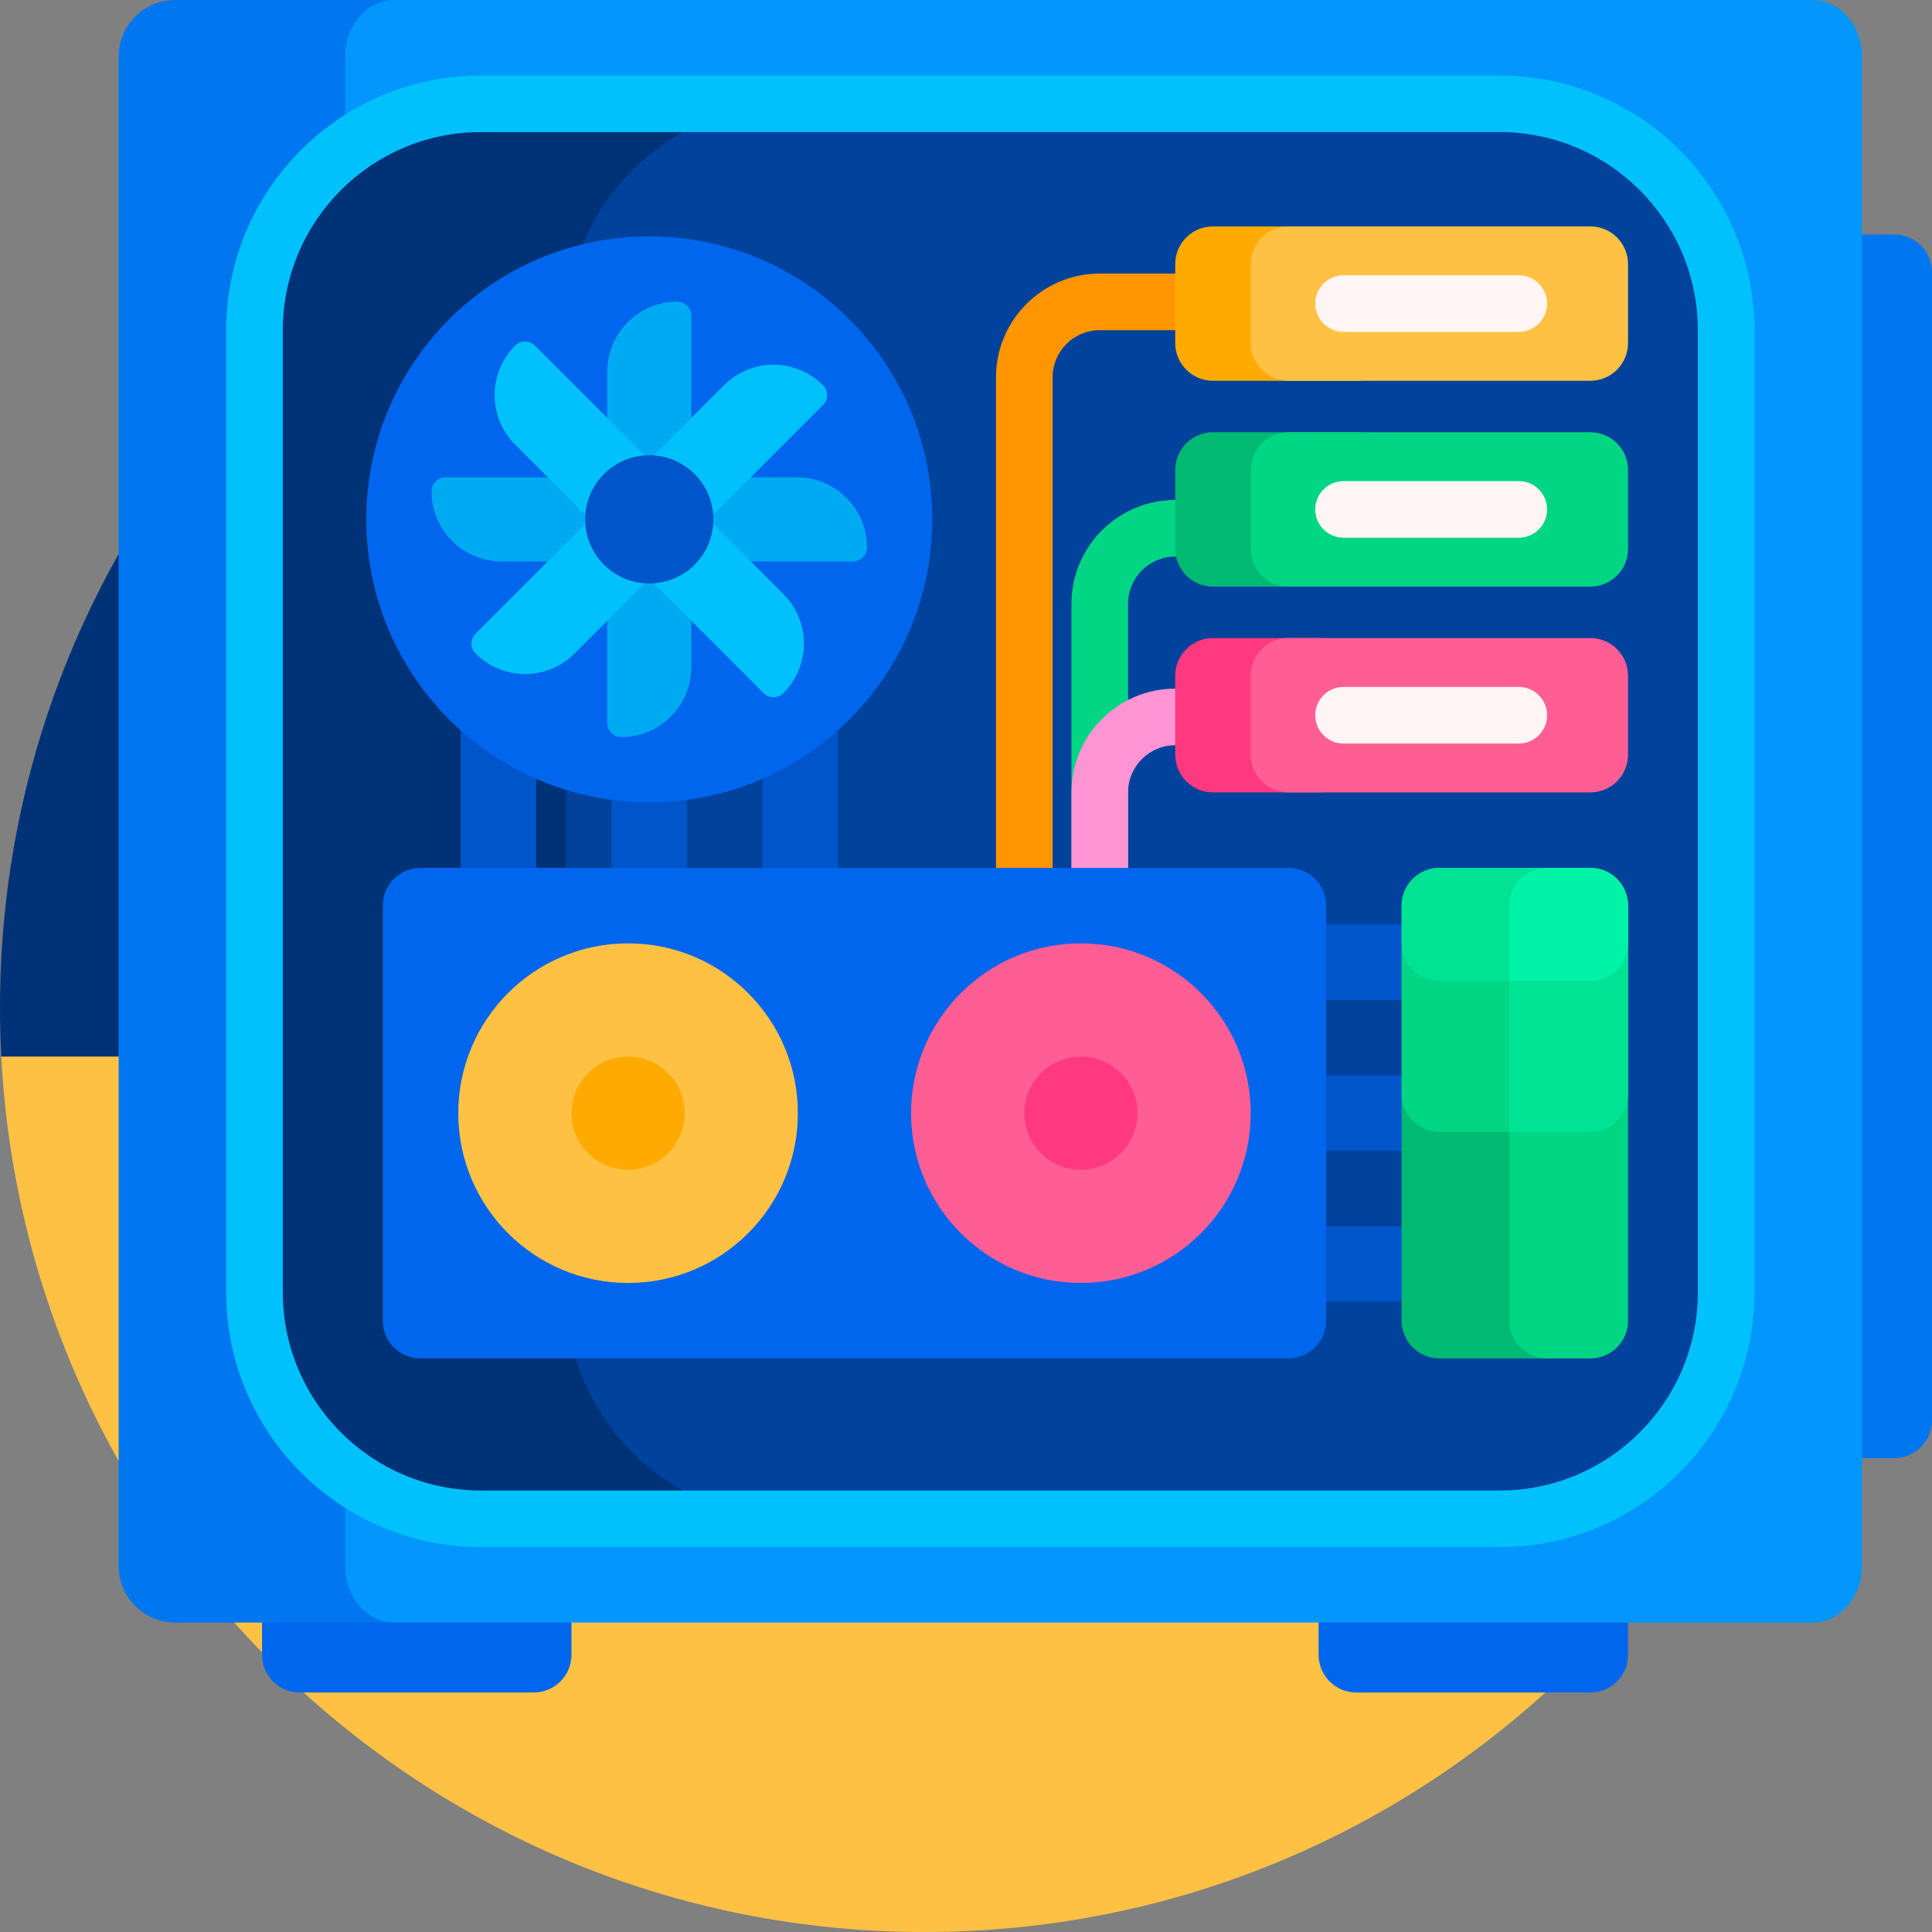
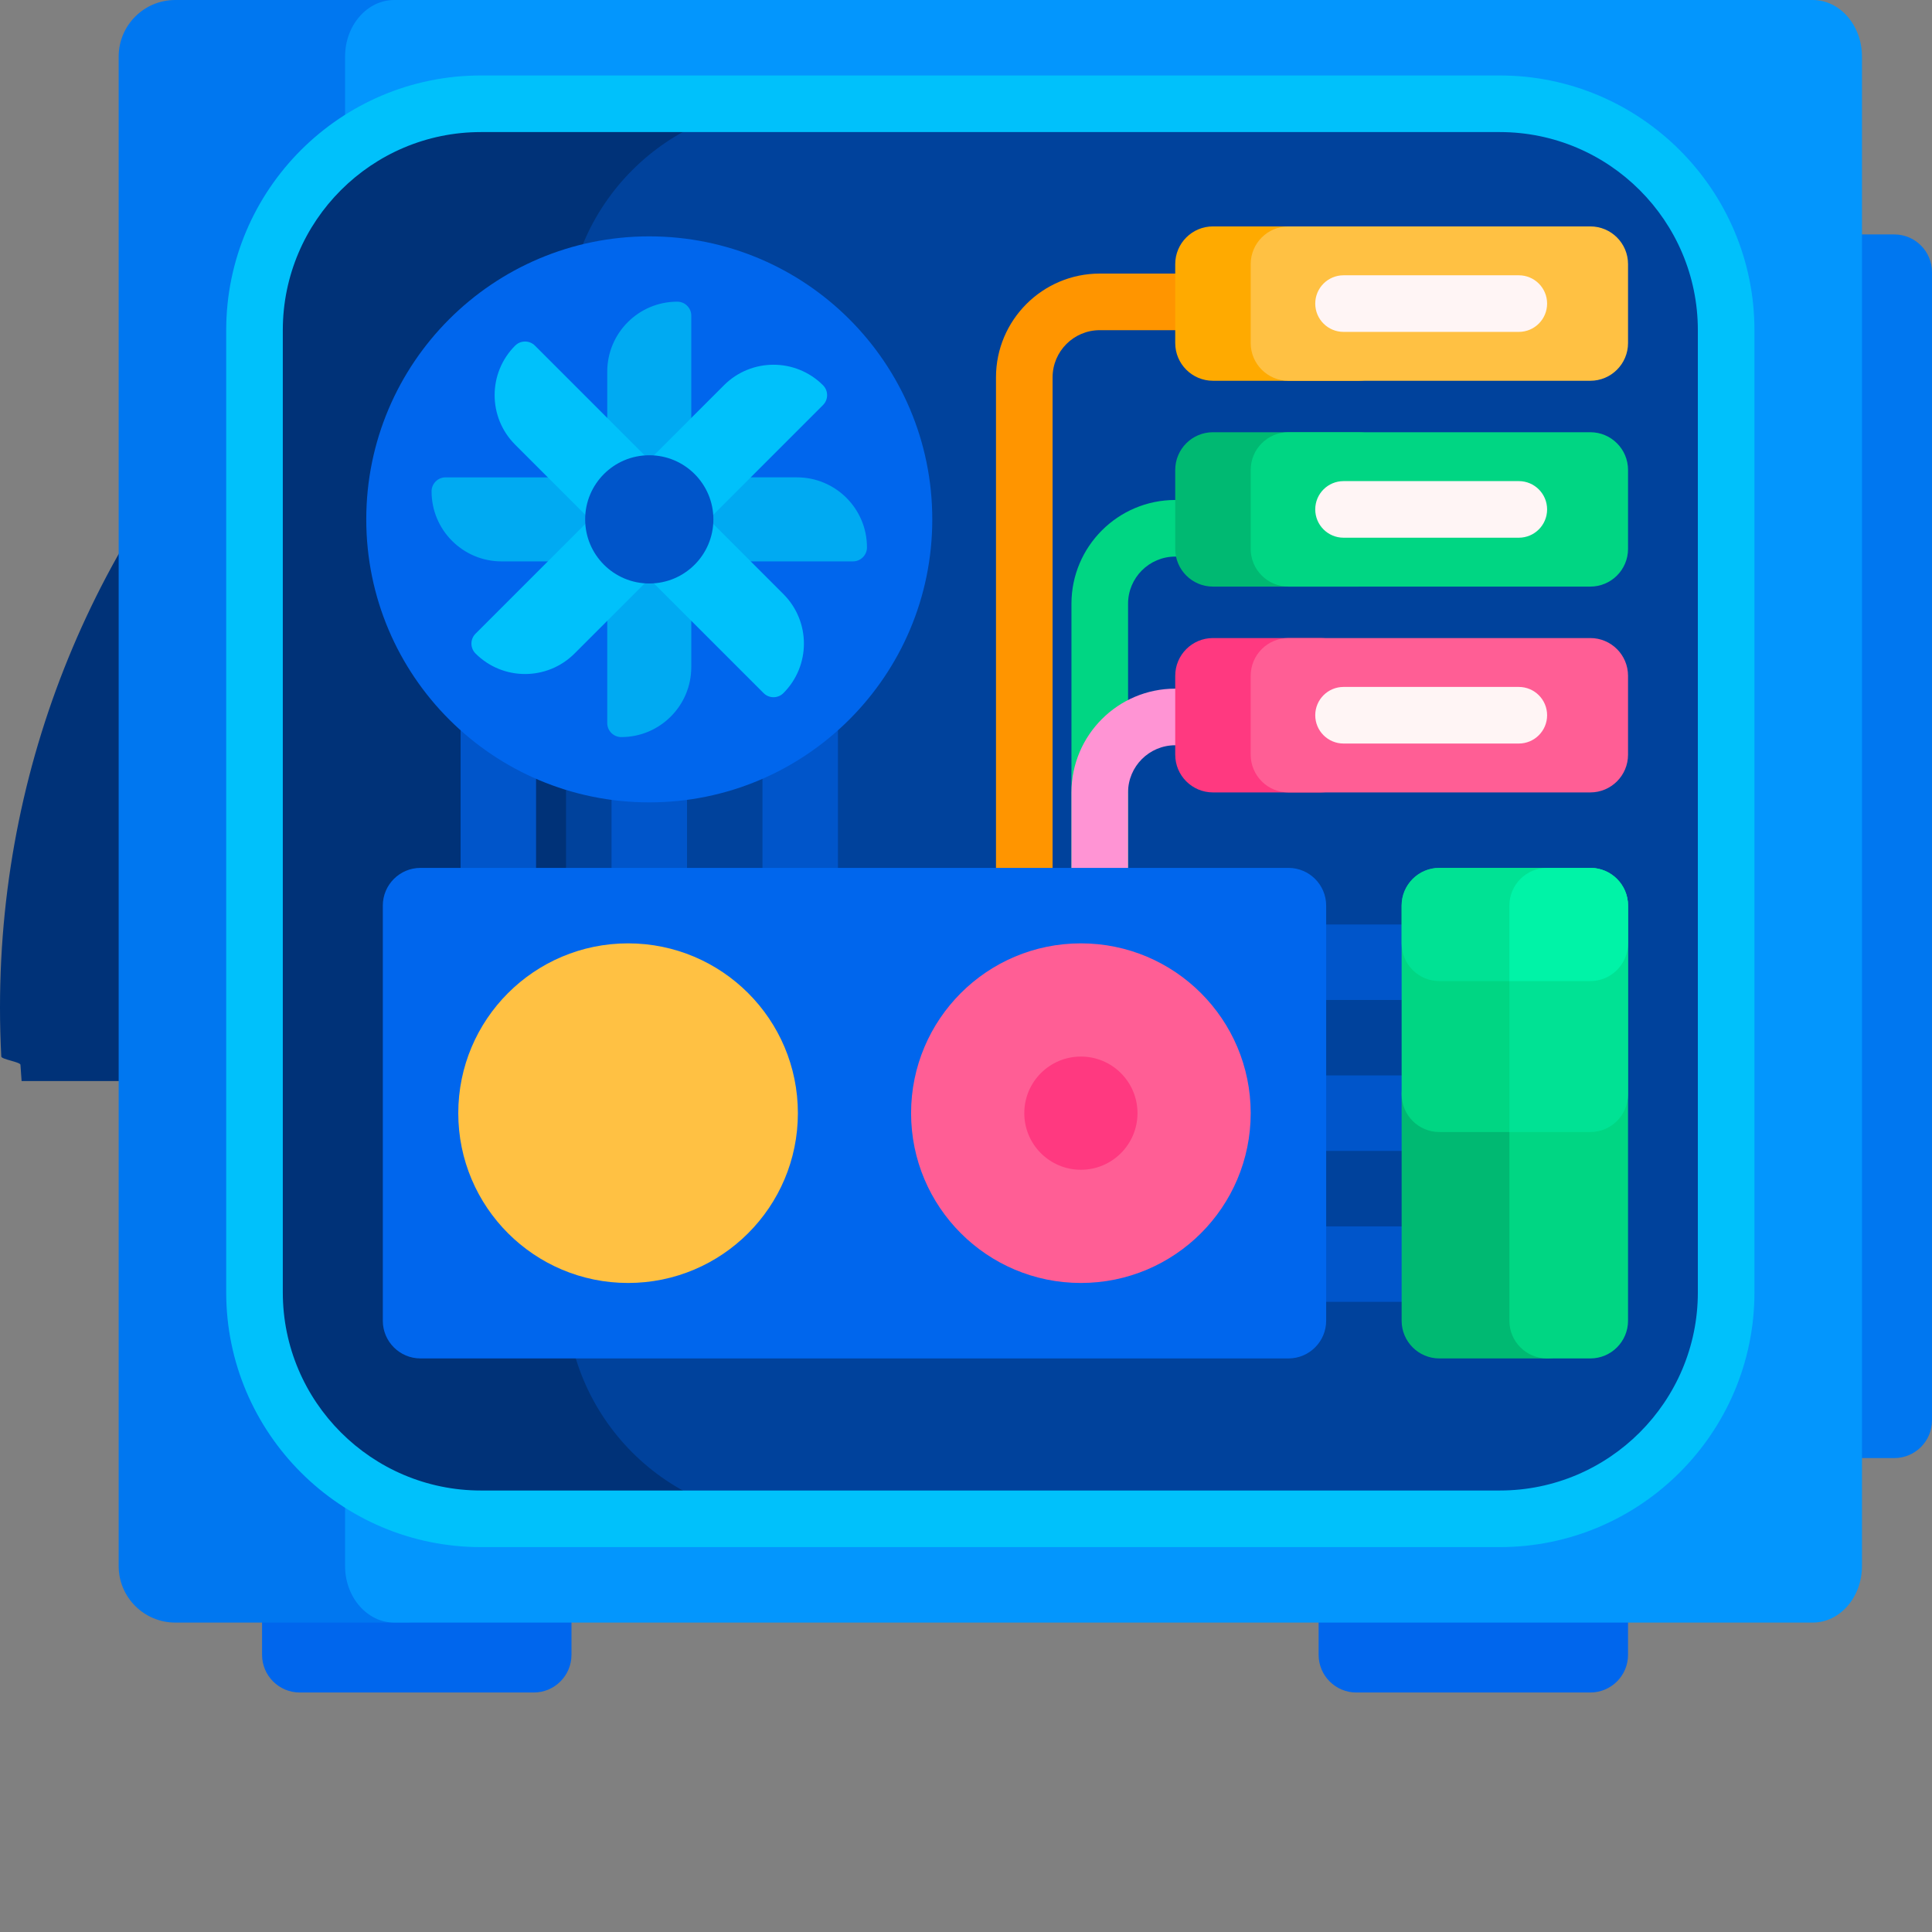
<svg xmlns="http://www.w3.org/2000/svg" id="Capa_1" enable-background="new 0 0 512 512" height="512" viewBox="0 0 512 512" width="512">
  <rect x="0" y="0" width="512" height="512" fill="#808080" stroke="none" />
  <g>
    <path d="m5.723 286.489c-.113-1.436-.214-2.876-.302-4.319-.044-.723-5.045-1.446-5.082-2.17-.225-4.305-.339-8.639-.339-13 0-135.31 109.69-245 245-245s245 109.69 245 245c0 6.56-.258 13.06-.764 19.489z" fill="#003278" />
-     <path d="m489.661 280c-6.758 129.266-113.712 232-244.661 232s-237.903-102.734-244.661-232z" fill="#ffc143" />
    <path d="m512 72.128v304.277c0 5.523-4.477 10-10 10h-22c-5.523 0-10-4.477-10-10v-304.277c0-5.523 4.477-10 10-10h22c5.523 0 10 4.477 10 10z" fill="#0077f0" />
    <path d="m151.447 410v28.532c0 5.523-4.477 10-10 10h-62c-5.523 0-10-4.477-10-10v-28.532c0-5.523 4.477-10 10-10h62c5.523 0 10 4.477 10 10zm270-10h-62c-5.523 0-10 4.477-10 10v28.532c0 5.523 4.477 10 10 10h62c5.523 0 10-4.477 10-10v-28.532c0-5.523-4.477-10-10-10z" fill="#0066ed" />
    <path d="m110.213 430h-63.766c-8.284 0-15-6.716-15-15v-400c0-8.284 6.716-15 15-15h63.766c-8.284 0-15 6.716-15 15v400c0 8.284 6.715 15 15 15z" fill="#0077f0" />
    <path d="m493.447 15v400c0 8.284-5.844 15-13.052 15h-375.896c-7.208 0-13.052-6.716-13.052-15v-400c0-8.284 5.844-15 13.052-15h375.896c7.208 0 13.052 6.716 13.052 15z" fill="#0396fd" />
    <path d="m457.447 87.5v255c0 33.137-26.863 60-60 60h-270c-33.137 0-60-26.863-60-60v-255c0-33.137 26.863-60 60-60h270c33.137 0 60 26.863 60 60z" fill="#00429c" />
    <path d="m210 402.5h-82.553c-33.137 0-60-26.863-60-60v-255c0-33.137 26.863-60 60-60h82.553c-33.137 0-60 26.863-60 60v255c0 33.137 26.863 60 60 60z" fill="#003278" />
    <path d="m395.723 265h-64.277v-20h64.277zm0 20h-64.277v20h64.277zm0 40h-64.277v20h64.277zm-193.659-68.596v-64.277h20v64.277zm-20 0v-64.277h-20v64.277zm-40 0v-64.277h-20v64.277z" fill="#0055ca" />
    <path d="m397.447 20h-270c-37.22 0-67.5 30.28-67.5 67.5v255c0 37.22 30.28 67.5 67.5 67.5h270c37.22 0 67.5-30.28 67.5-67.5v-255c0-37.22-30.28-67.5-67.5-67.5zm52.5 322.5c0 28.949-23.551 52.5-52.5 52.5h-270c-28.949 0-52.5-23.551-52.5-52.5v-255c0-28.949 23.551-52.5 52.5-52.5h270c28.949 0 52.5 23.551 52.5 52.5z" fill="#00c1fb" />
    <path d="m420 290v60c0 5.523-4.477 10-10 10h-28.553c-5.523 0-10-4.477-10-10v-60c0-5.523 4.477-10 10-10h28.553c5.523 0 10 4.477 10 10z" fill="#00b972" />
    <path d="m431.447 240v110c0 5.523-4.477 10-10 10h-11.447c-5.523 0-10-4.477-10-10v-50h-18.553c-5.523 0-10-4.477-10-10v-50c0-5.523 4.477-10 10-10h40c5.523 0 10 4.477 10 10z" fill="#00d683" />
    <path d="m431.447 240v50c0 5.523-4.477 10-10 10h-21.447v-40h-18.553c-5.523 0-10-4.477-10-10v-10c0-5.523 4.477-10 10-10h40c5.523 0 10 4.477 10 10z" fill="#00e294" />
    <path d="m431.447 240v10c0 5.523-4.477 10-10 10h-21.447v-20c0-5.523 4.477-10 10-10h11.447c5.523 0 10 4.477 10 10z" fill="#00f3a7" />
    <path d="m247.064 137.638c0 41.421-33.579 75-75 75-41.421 0-75-33.579-75-75 0-41.421 33.579-75 75-75 41.421 0 75 33.579 75 75z" fill="#0066ed" />
    <path d="m229.756 145.062c0 2.05-1.662 3.712-3.712 3.712h-42.846v28c0 10.249-8.309 18.558-18.558 18.558-2.05 0-3.712-1.662-3.712-3.711v-42.846h-28c-10.249 0-18.558-8.309-18.558-18.558 0-2.05 1.662-3.712 3.712-3.712h42.846v-28c0-10.249 8.309-18.558 18.558-18.558 2.05 0 3.712 1.662 3.712 3.711v42.846h28c10.249-.001 18.558 8.308 18.558 18.558z" fill="#00aaf2" />
    <path d="m218.107 107.342-30.297 30.297 19.799 19.799c7.247 7.247 7.247 18.998 0 26.245-1.449 1.449-3.799 1.449-5.249 0l-30.297-30.297-19.799 19.799c-7.247 7.247-18.998 7.247-26.245 0-1.449-1.45-1.449-3.8 0-5.249l30.297-30.297-19.799-19.799c-7.247-7.247-7.247-18.998 0-26.245 1.449-1.449 3.8-1.449 5.249 0l30.297 30.297 19.799-19.799c7.247-7.248 18.998-7.248 26.245 0 1.45 1.449 1.45 3.799 0 5.249z" fill="#00c1fb" />
    <path d="m189.055 137.638c0 9.384-7.607 16.991-16.991 16.991s-16.991-7.607-16.991-16.991 7.607-16.991 16.991-16.991 16.991 7.607 16.991 16.991z" fill="#0055ca" />
    <path d="m338.947 80c0 4.142-3.358 7.5-7.5 7.5h-40c-6.893 0-12.5 5.607-12.5 12.5v180c0 4.142-3.358 7.5-7.5 7.5s-7.5-3.358-7.5-7.5v-180c0-15.164 12.336-27.5 27.5-27.5h40c4.142 0 7.5 3.358 7.5 7.5z" fill="#ff9500" />
    <path d="m358.947 140c0 4.142-3.358 7.5-7.5 7.5h-40c-6.893 0-12.5 5.607-12.5 12.5v180c0 4.142-3.358 7.5-7.5 7.5s-7.5-3.358-7.5-7.5v-180c0-15.164 12.336-27.5 27.5-27.5h40c4.142 0 7.5 3.358 7.5 7.5z" fill="#00d683" />
    <path d="m358.947 190c0 4.142-3.358 7.5-7.5 7.5h-40c-6.893 0-12.5 5.607-12.5 12.5v80c0 4.142-3.358 7.5-7.5 7.5s-7.5-3.358-7.5-7.5v-80c0-15.164 12.336-27.5 27.5-27.5h40c4.142 0 7.5 3.358 7.5 7.5z" fill="#ff94d4" />
    <path d="m360 179.091v20.909c0 5.523-4.477 10-10 10h-28.553c-5.523 0-10-4.477-10-10v-20.909c0-5.523 4.477-10 10-10h28.553c5.523 0 10 4.477 10 10z" fill="#ff3980" />
    <path d="m370 124.545v20.909c0 5.523-4.477 10-10 10h-38.553c-5.523 0-10-4.477-10-10v-20.909c0-5.523 4.477-10 10-10h38.553c5.523 0 10 4.477 10 10z" fill="#00b972" />
    <path d="m370 70v20.909c0 5.523-4.477 10-10 10h-38.553c-5.523 0-10-4.477-10-10v-20.909c0-5.523 4.477-10 10-10h38.553c5.523 0 10 4.477 10 10z" fill="#fa0" />
    <path d="m431.447 70v20.909c0 5.523-4.477 10-10 10h-80c-5.523 0-10-4.477-10-10v-20.909c0-5.523 4.477-10 10-10h80c5.523 0 10 4.477 10 10z" fill="#ffc143" />
    <path d="m431.447 124.545v20.909c0 5.523-4.477 10-10 10h-80c-5.523 0-10-4.477-10-10v-20.909c0-5.523 4.477-10 10-10h80c5.523 0 10 4.477 10 10z" fill="#00d683" />
    <path d="m431.447 179.091v20.909c0 5.523-4.477 10-10 10h-80c-5.523 0-10-4.477-10-10v-20.909c0-5.523 4.477-10 10-10h80c5.523 0 10 4.477 10 10z" fill="#ff5e95" />
    <path d="m351.447 240v110c0 5.523-4.477 10-10 10h-230c-5.523 0-10-4.477-10-10v-110c0-5.523 4.477-10 10-10h230c5.523 0 10 4.477 10 10z" fill="#0066ed" />
    <path d="m211.447 295c0 24.853-20.147 45-45 45s-45-20.147-45-45 20.147-45 45-45 45 20.147 45 45z" fill="#ffc143" />
-     <path d="m181.447 295c0 8.284-6.716 15-15 15s-15-6.716-15-15 6.716-15 15-15 15 6.716 15 15z" fill="#fa0" />
    <path d="m331.447 295c0 24.853-20.147 45-45 45s-45-20.147-45-45 20.147-45 45-45 45 20.147 45 45z" fill="#ff5e95" />
    <path d="m301.447 295c0 8.284-6.716 15-15 15s-15-6.716-15-15 6.716-15 15-15 15 6.716 15 15z" fill="#ff3980" />
    <path d="m410 189.545c0 4.142-3.358 7.5-7.5 7.5h-46.447c-4.142 0-7.5-3.358-7.5-7.5 0-4.142 3.358-7.5 7.5-7.5h46.447c4.142 0 7.5 3.358 7.5 7.5zm-53.947-101.59h46.447c4.142 0 7.5-3.358 7.5-7.5s-3.358-7.5-7.5-7.5h-46.447c-4.142 0-7.5 3.358-7.5 7.5s3.358 7.5 7.5 7.5zm46.447 39.545h-46.447c-4.142 0-7.5 3.358-7.5 7.5s3.358 7.5 7.5 7.5h46.447c4.142 0 7.5-3.358 7.5-7.5s-3.358-7.5-7.5-7.5z" fill="#fff5f5" />
  </g>
</svg>